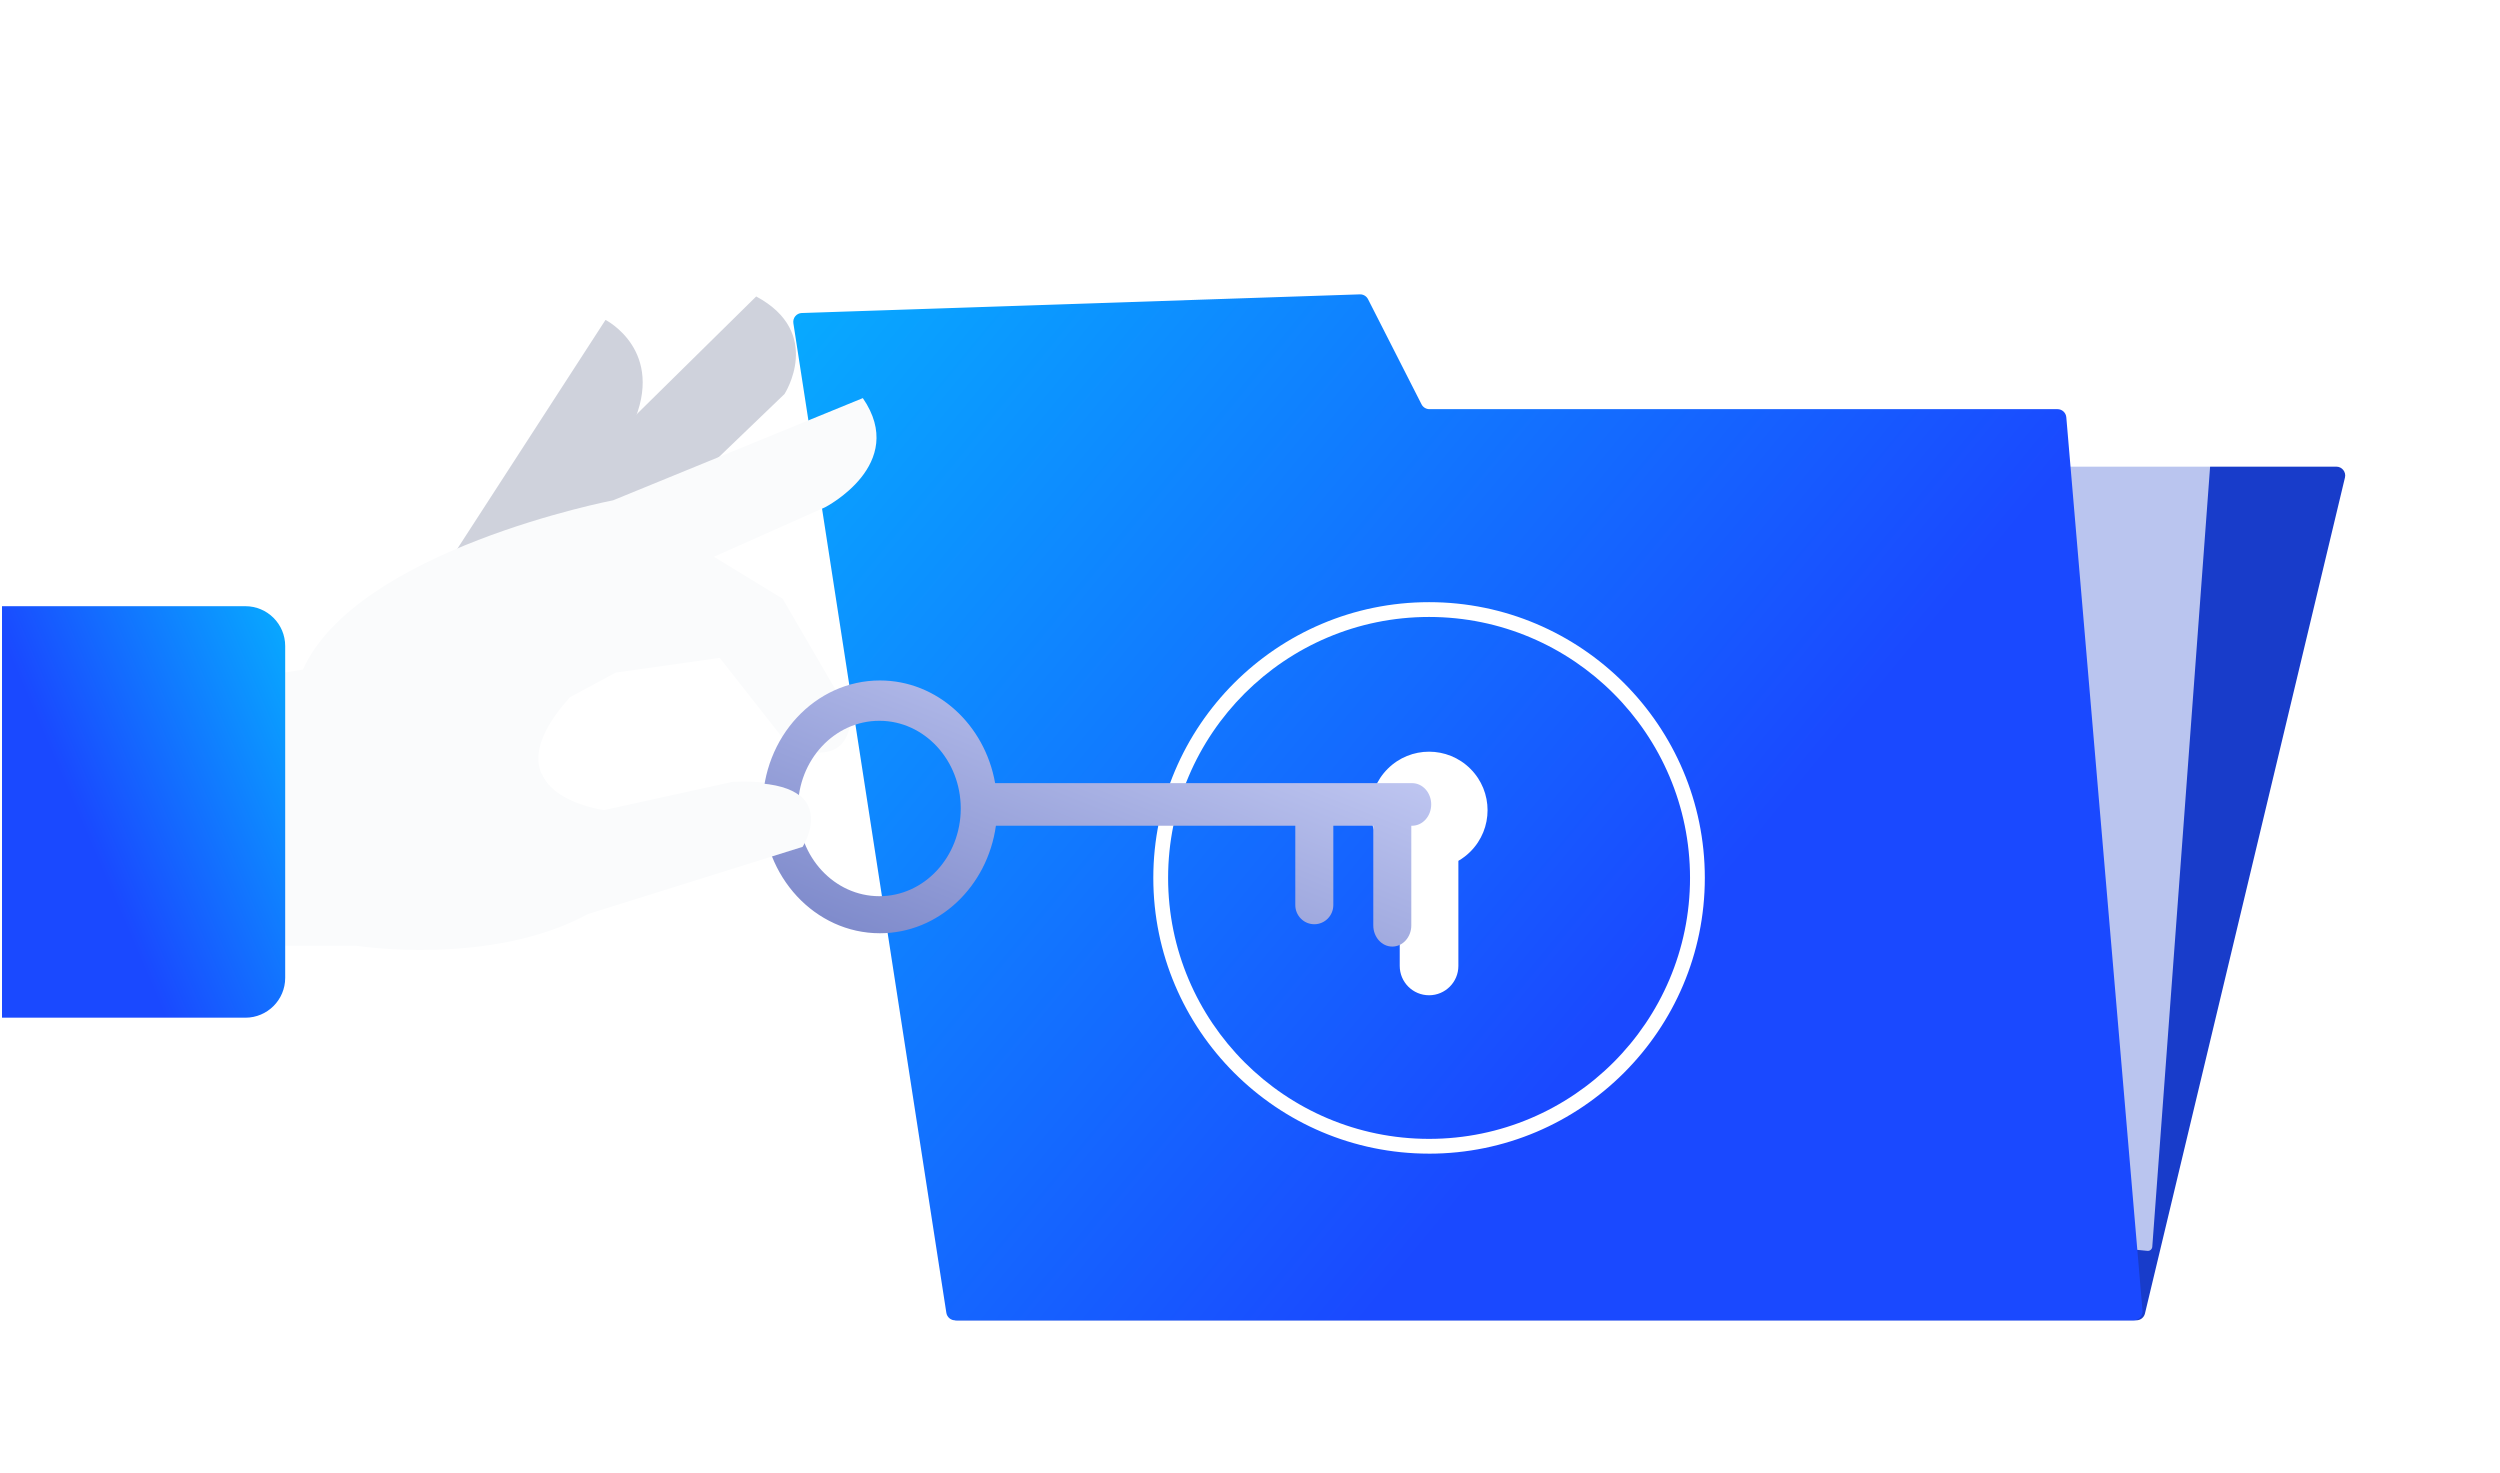
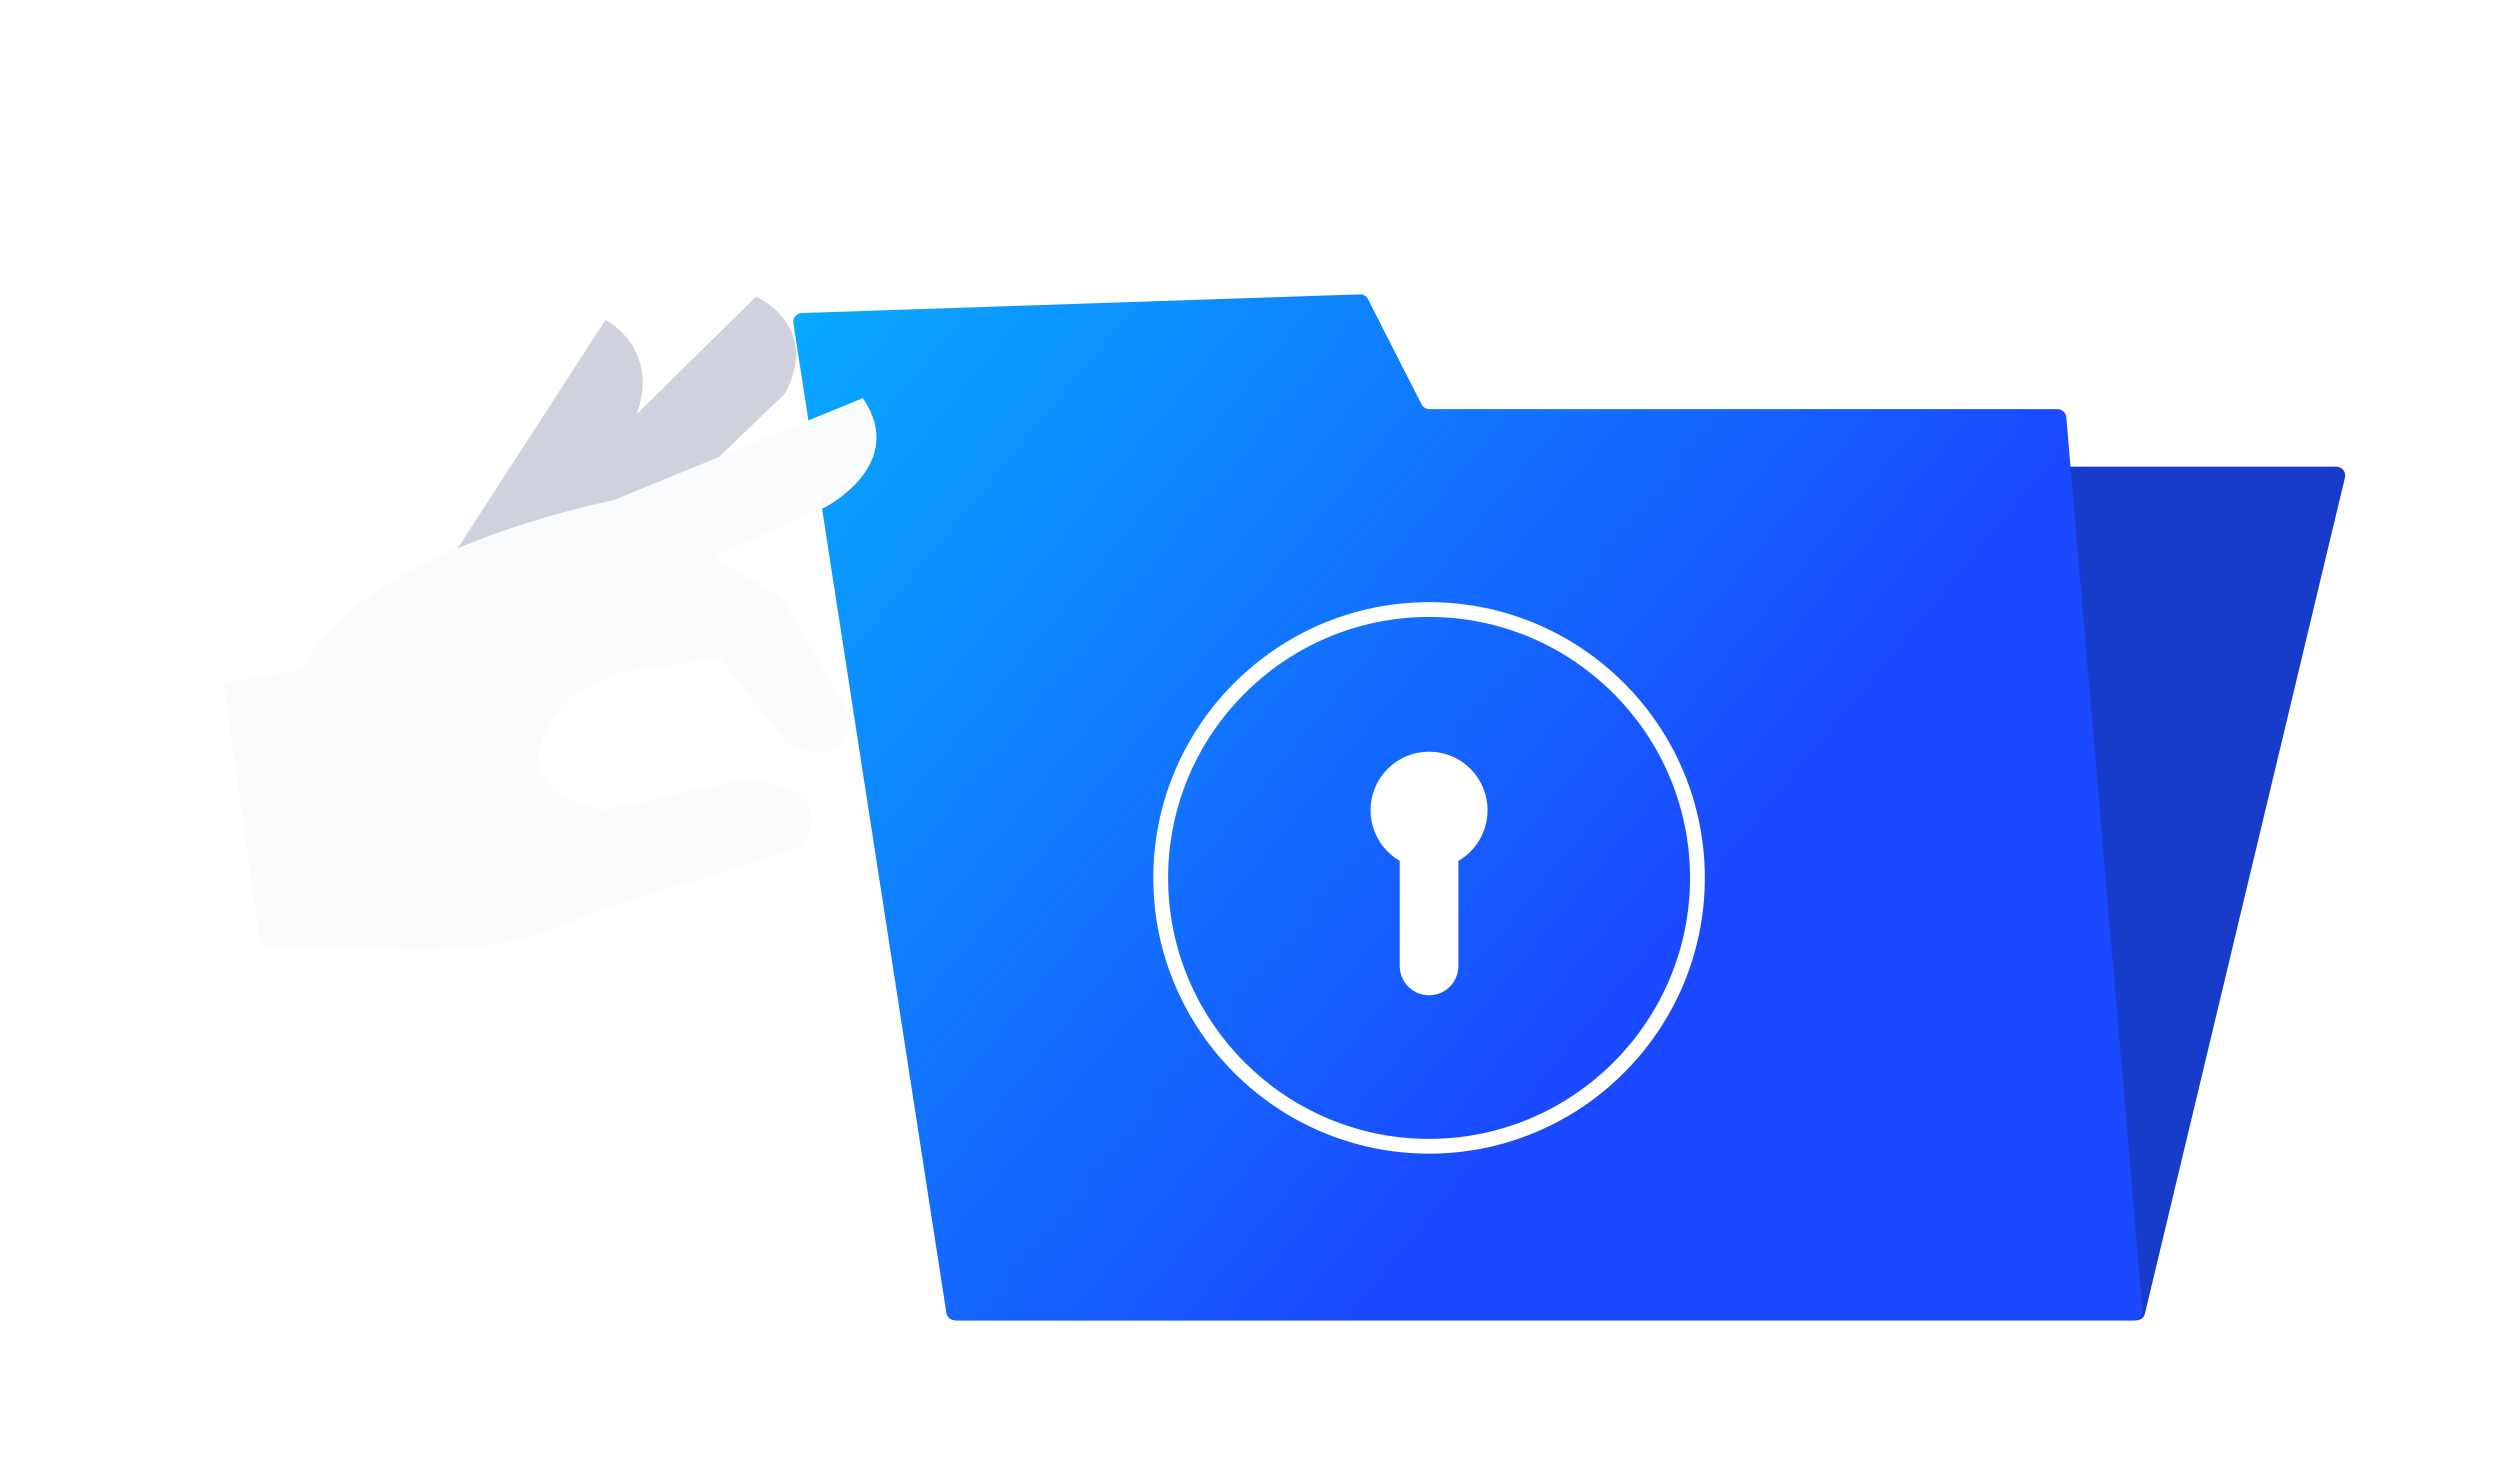
<svg xmlns="http://www.w3.org/2000/svg" width="565" height="333" viewBox="0 0 565 333" fill="none">
  <g filter="url(#filter0_d_10645_12826)">
    <path d="M482.814 295.392C483.74 295.392 484.544 294.757 484.759 293.857L529.96 104.928C530.261 103.671 529.308 102.463 528.015 102.463H222.656C221.578 102.463 220.694 103.317 220.657 104.395L214.207 293.324C214.169 294.454 215.075 295.392 216.206 295.392H482.814Z" fill="#183CCA" />
    <g filter="url(#filter1_bi_10645_12826)">
-       <path d="M256.534 31.038C255.969 31.017 255.499 31.468 255.497 32.033L254.535 251.675C254.533 252.19 254.923 252.623 255.436 252.675L485.318 275.698C485.878 275.754 486.374 275.337 486.415 274.777L503.725 41.251C503.767 40.685 503.331 40.198 502.765 40.177L256.534 31.038Z" fill="white" fill-opacity="0.7" />
-     </g>
+       </g>
    <path d="M181.211 67.738C180.013 67.778 179.118 68.857 179.302 70.043L213.875 293.696C214.026 294.671 214.865 295.39 215.851 295.39H482.214C483.386 295.39 484.307 294.388 484.207 293.22L466.984 91.298C466.896 90.263 466.03 89.468 464.991 89.468H323.047C322.294 89.468 321.605 89.046 321.264 88.375L309.173 64.617C308.821 63.925 308.1 63.499 307.324 63.525L181.211 67.738Z" fill="url(#paint0_linear_10645_12826)" />
  </g>
  <g filter="url(#filter2_d_10645_12826)">
-     <path fill-rule="evenodd" clip-rule="evenodd" d="M322.969 260.726C322.969 260.726 322.969 260.727 322.969 260.727C322.969 260.728 322.97 260.729 322.97 260.729C322.97 260.729 322.971 260.729 322.971 260.729C357.334 260.728 385.29 232.772 385.29 198.409C385.29 164.044 357.333 136.088 322.969 136.088C288.605 136.088 260.648 164.048 260.648 198.409C260.648 232.768 288.604 260.724 322.967 260.725C322.968 260.725 322.968 260.726 322.969 260.726ZM263.992 198.409C263.992 165.887 290.447 139.432 322.969 139.432C355.487 139.432 381.946 165.89 381.946 198.409C381.946 230.927 355.487 257.386 322.969 257.386C290.451 257.386 263.992 230.931 263.992 198.409ZM332.317 192.456C337.481 187.292 337.481 178.919 332.317 173.755C327.153 168.591 318.78 168.591 313.616 173.755C308.452 178.919 308.452 187.292 313.616 192.456C314.449 193.289 315.366 193.988 316.34 194.553V218.301C316.34 221.963 319.305 224.928 322.967 224.928C326.628 224.928 329.594 221.963 329.594 218.301V194.552C330.567 193.988 331.484 193.289 332.317 192.456Z" fill="white" />
+     <path fill-rule="evenodd" clip-rule="evenodd" d="M322.969 260.726C322.969 260.726 322.969 260.727 322.969 260.727C322.969 260.728 322.97 260.729 322.97 260.729C322.97 260.729 322.971 260.729 322.971 260.729C357.334 260.728 385.29 232.772 385.29 198.409C385.29 164.044 357.333 136.088 322.969 136.088C288.605 136.088 260.648 164.048 260.648 198.409C260.648 232.768 288.604 260.724 322.967 260.725C322.968 260.725 322.968 260.726 322.969 260.726ZM263.992 198.409C263.992 165.887 290.447 139.432 322.969 139.432C355.487 139.432 381.946 165.89 381.946 198.409C381.946 230.927 355.487 257.386 322.969 257.386C290.451 257.386 263.992 230.931 263.992 198.409M332.317 192.456C337.481 187.292 337.481 178.919 332.317 173.755C327.153 168.591 318.78 168.591 313.616 173.755C308.452 178.919 308.452 187.292 313.616 192.456C314.449 193.289 315.366 193.988 316.34 194.553V218.301C316.34 221.963 319.305 224.928 322.967 224.928C326.628 224.928 329.594 221.963 329.594 218.301V194.552C330.567 193.988 331.484 193.289 332.317 192.456Z" fill="white" />
  </g>
  <path d="M98.294 131.842L136.844 72.299C136.844 72.299 150.544 79.205 142.964 95.992C135.38 112.779 141.479 98.374 141.479 98.374L120.984 122.008L98.288 131.842H98.294Z" fill="#CFD2DC" />
  <path d="M154.514 110.939L177.301 89.044C177.301 89.044 186.222 75.216 170.899 67L117.402 119.717L154.52 110.944L154.514 110.939Z" fill="#CFD2DC" />
  <g filter="url(#filter3_d_10645_12826)">
    <path d="M138.57 113.067C138.57 113.067 80.644 124.242 68.461 151.325L50.586 154.3L58.808 213.456L80.347 213.467C80.347 213.467 110.655 218.262 132.699 206.291L181.199 191.11C181.199 191.11 191.149 175.522 165.547 176.699L136.512 183.085C136.512 183.085 109.085 179.553 128.811 157.568L139.138 152.009L162.656 148.678L178.043 168.261C178.043 168.261 191.712 175.219 192.321 161.874L176.876 135.312L161.34 125.828L186.455 114.652C186.455 114.652 205.338 104.999 195 89.973L138.57 113.067Z" fill="#FAFBFC" />
  </g>
-   <path opacity="0.5" d="M168.542 193.445L166.404 185.133C166.404 185.133 180.067 178.487 180.523 184.168L180.301 189.567L168.536 193.445H168.542Z" fill="#FAD8B8" />
-   <path d="M323.453 181.801C323.453 184.459 321.517 186.617 319.136 186.617H318.955V209.138C318.955 211.78 317.035 213.928 314.659 213.928C312.283 213.928 310.363 211.785 310.363 209.138V186.617H301.33V204.534C301.33 206.932 299.41 208.878 297.034 208.878C294.657 208.878 292.737 206.932 292.737 204.534V186.617H225.073C223.159 200.371 212.153 210.915 198.861 210.915C184.222 210.915 172.351 198.127 172.351 182.353C172.351 166.579 184.222 153.785 198.861 153.785C211.797 153.785 222.57 163.773 224.898 176.99H319.136C321.522 176.99 323.453 179.144 323.453 181.806V181.801ZM217.128 182.719C217.128 171.771 208.891 162.898 198.733 162.898C188.576 162.898 180.339 171.771 180.339 182.719C180.339 193.666 188.576 202.54 198.733 202.54C208.891 202.54 217.128 193.666 217.128 182.719Z" fill="url(#paint1_linear_10645_12826)" />
  <path d="M165.736 176.97L136.702 183.356C136.702 183.356 125.24 181.876 122.466 174.891H53.603L59.002 213.732L80.542 213.743C80.542 213.743 110.85 218.538 132.893 206.566L181.394 191.386C181.394 191.386 191.344 175.798 165.741 176.97H165.736Z" fill="#FAFBFC" />
-   <path d="M0.453 137H55.453C60.424 137 64.453 141.029 64.453 146V221C64.453 225.971 60.424 230 55.453 230H0.453V137Z" fill="url(#paint2_linear_10645_12826)" />
  <defs>
    <filter id="filter0_d_10645_12826" x="145.277" y="0.037" width="418.738" height="332.355" filterUnits="userSpaceOnUse" color-interpolation-filters="sRGB">
      <feFlood flood-opacity="0" result="BackgroundImageFix" />
      <feColorMatrix in="SourceAlpha" type="matrix" values="0 0 0 0 0 0 0 0 0 0 0 0 0 0 0 0 0 0 127 0" result="hardAlpha" />
      <feOffset dy="3" />
      <feGaussianBlur stdDeviation="17" />
      <feComposite in2="hardAlpha" operator="out" />
      <feColorMatrix type="matrix" values="0 0 0 0 0 0 0 0 0 0 0 0 0 0 0 0 0 0 0.15 0" />
      <feBlend mode="normal" in2="BackgroundImageFix" result="effect1_dropShadow_10645_12826" />
      <feBlend mode="normal" in="SourceGraphic" in2="effect1_dropShadow_10645_12826" result="shape" />
    </filter>
    <filter id="filter1_bi_10645_12826" x="252.535" y="29.037" width="253.191" height="250.666" filterUnits="userSpaceOnUse" color-interpolation-filters="sRGB">
      <feFlood flood-opacity="0" result="BackgroundImageFix" />
      <feGaussianBlur in="BackgroundImageFix" stdDeviation="1" />
      <feComposite in2="SourceAlpha" operator="in" result="effect1_backgroundBlur_10645_12826" />
      <feBlend mode="normal" in="SourceGraphic" in2="effect1_backgroundBlur_10645_12826" result="shape" />
      <feColorMatrix in="SourceAlpha" type="matrix" values="0 0 0 0 0 0 0 0 0 0 0 0 0 0 0 0 0 0 127 0" result="hardAlpha" />
      <feOffset dy="4" />
      <feGaussianBlur stdDeviation="6" />
      <feComposite in2="hardAlpha" operator="arithmetic" k2="-1" k3="1" />
      <feColorMatrix type="matrix" values="0 0 0 0 1 0 0 0 0 1 0 0 0 0 1 0 0 0 0.7 0" />
      <feBlend mode="normal" in2="shape" result="effect2_innerShadow_10645_12826" />
    </filter>
    <filter id="filter2_d_10645_12826" x="236.048" y="111.488" width="173.841" height="173.841" filterUnits="userSpaceOnUse" color-interpolation-filters="sRGB">
      <feFlood flood-opacity="0" result="BackgroundImageFix" />
      <feColorMatrix in="SourceAlpha" type="matrix" values="0 0 0 0 0 0 0 0 0 0 0 0 0 0 0 0 0 0 127 0" result="hardAlpha" />
      <feMorphology radius="1" operator="dilate" in="SourceAlpha" result="effect1_dropShadow_10645_12826" />
      <feOffset />
      <feGaussianBlur stdDeviation="11.8" />
      <feComposite in2="hardAlpha" operator="out" />
      <feColorMatrix type="matrix" values="0 0 0 0 0 0 0 0 0 0 0 0 0 0 0 0 0 0 0.1 0" />
      <feBlend mode="normal" in2="BackgroundImageFix" result="effect1_dropShadow_10645_12826" />
      <feBlend mode="normal" in="SourceGraphic" in2="effect1_dropShadow_10645_12826" result="shape" />
    </filter>
    <filter id="filter3_d_10645_12826" x="25.986" y="65.373" width="196.708" height="173.643" filterUnits="userSpaceOnUse" color-interpolation-filters="sRGB">
      <feFlood flood-opacity="0" result="BackgroundImageFix" />
      <feColorMatrix in="SourceAlpha" type="matrix" values="0 0 0 0 0 0 0 0 0 0 0 0 0 0 0 0 0 0 127 0" result="hardAlpha" />
      <feMorphology radius="1" operator="dilate" in="SourceAlpha" result="effect1_dropShadow_10645_12826" />
      <feOffset />
      <feGaussianBlur stdDeviation="11.8" />
      <feComposite in2="hardAlpha" operator="out" />
      <feColorMatrix type="matrix" values="0 0 0 0 0 0 0 0 0 0 0 0 0 0 0 0 0 0 0.1 0" />
      <feBlend mode="normal" in2="BackgroundImageFix" result="effect1_dropShadow_10645_12826" />
      <feBlend mode="normal" in="SourceGraphic" in2="effect1_dropShadow_10645_12826" result="shape" />
    </filter>
    <linearGradient id="paint0_linear_10645_12826" x1="107.718" y1="-9.644" x2="376.909" y2="211.803" gradientUnits="userSpaceOnUse">
      <stop stop-color="#00D3FF" />
      <stop offset="1" stop-color="#1A49FF" />
    </linearGradient>
    <linearGradient id="paint1_linear_10645_12826" x1="399.004" y1="183.857" x2="357.675" y2="287.692" gradientUnits="userSpaceOnUse">
      <stop stop-color="#D0D6FB" />
      <stop offset="0.92" stop-color="#7E8ACB" />
    </linearGradient>
    <linearGradient id="paint2_linear_10645_12826" x1="79.38" y1="107.675" x2="-0.448" y2="141.988" gradientUnits="userSpaceOnUse">
      <stop stop-color="#00D3FF" />
      <stop offset="1" stop-color="#1A49FF" />
    </linearGradient>
  </defs>
</svg>